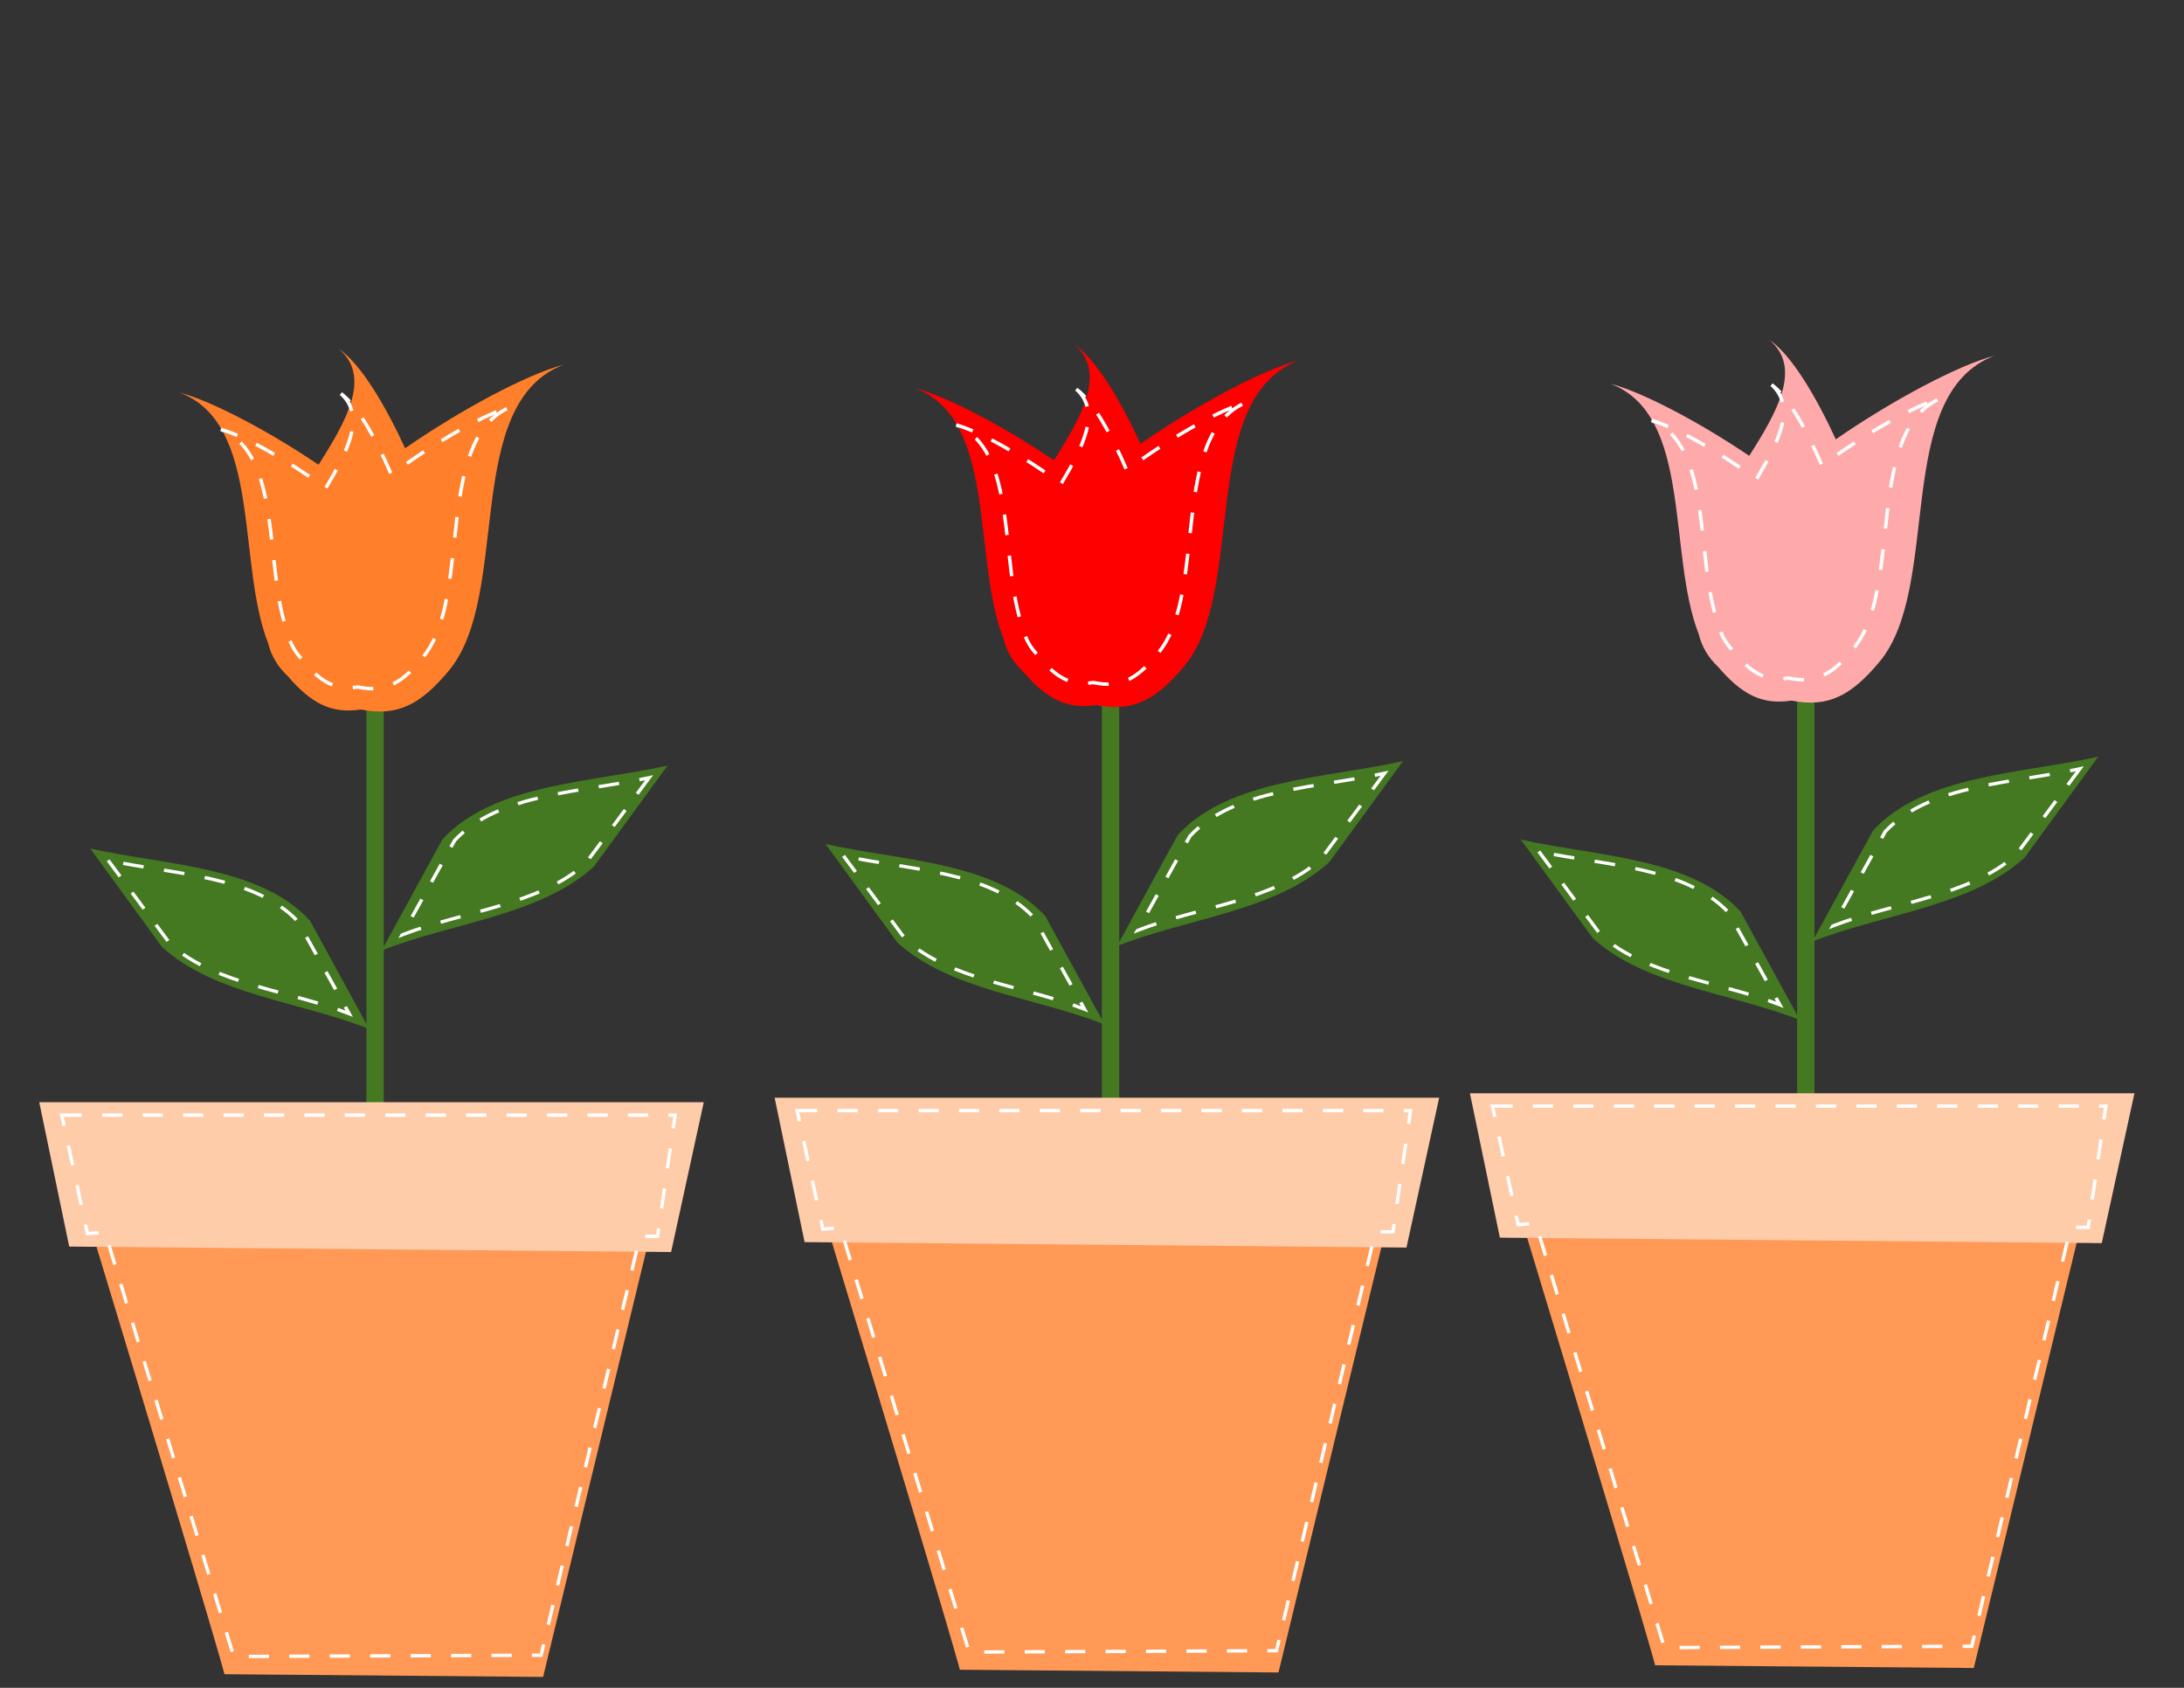
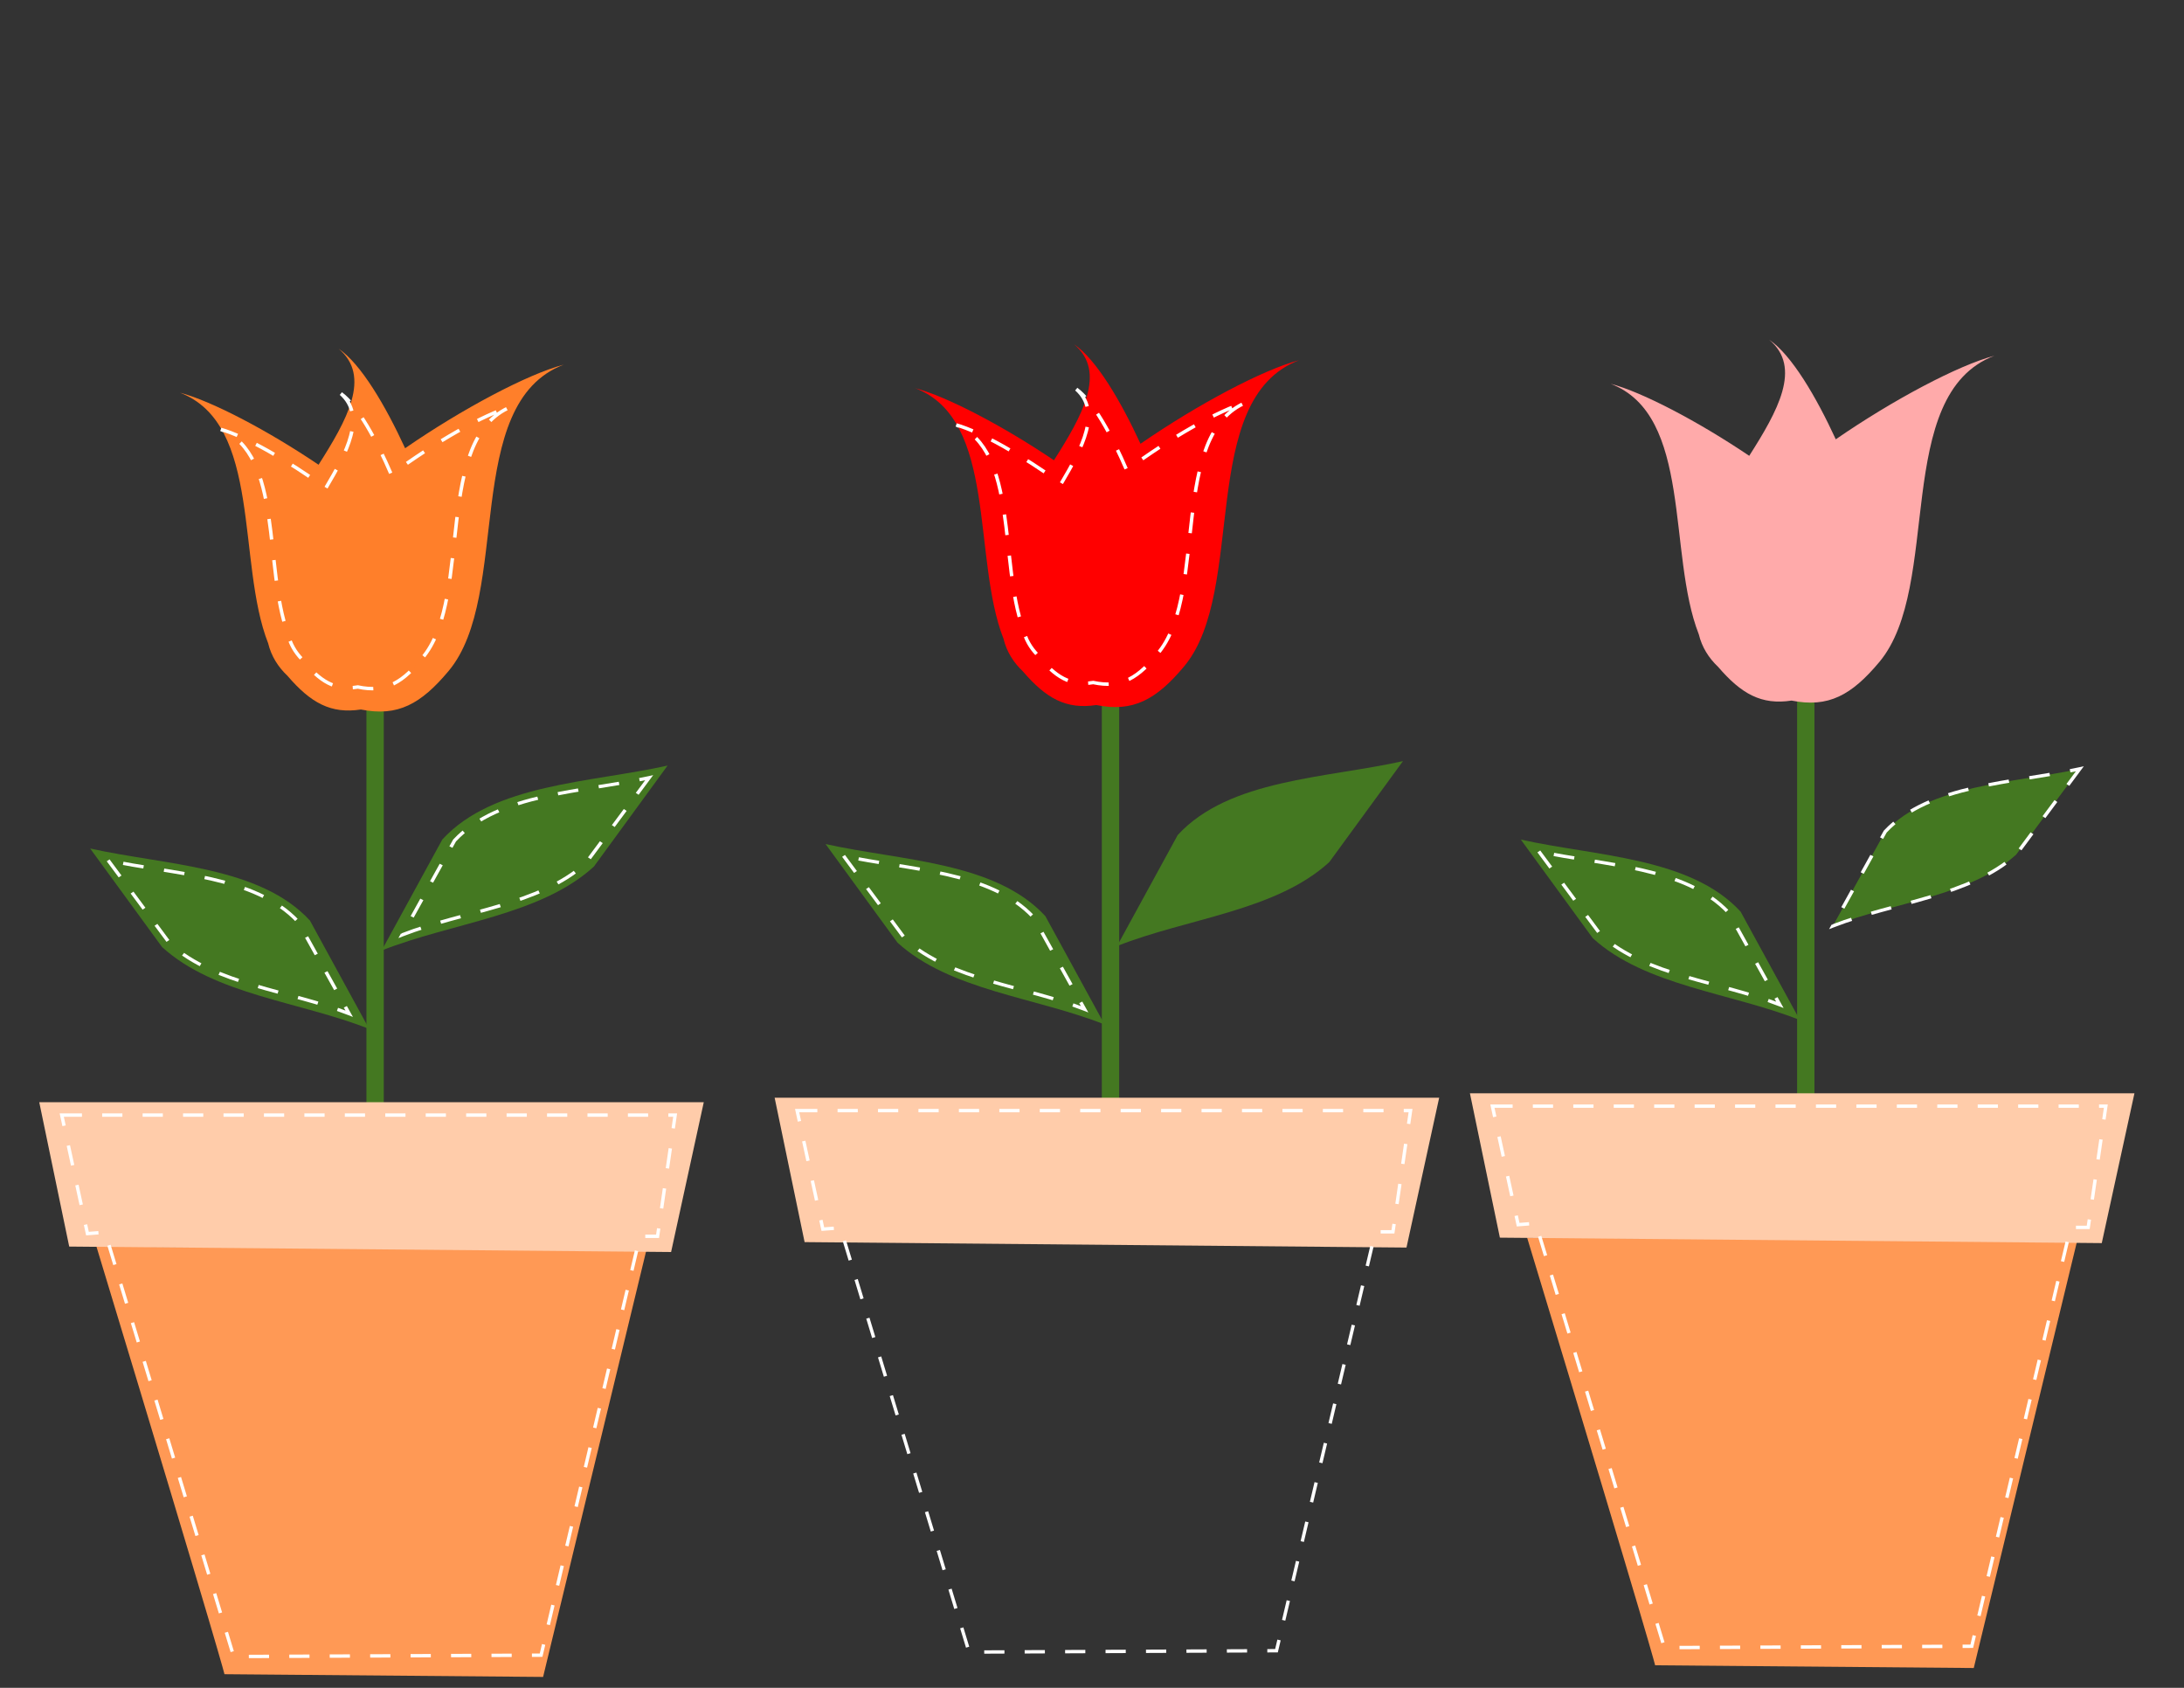
<svg xmlns="http://www.w3.org/2000/svg" xmlns:xlink="http://www.w3.org/1999/xlink" version="1.1" width="990" height="765" id="svg2">
  <rect width="100%" height="100%" fill="#333333" stroke="none" />
  <defs id="defs4">
    <linearGradient x1="-202.649" y1="49.957" x2="-204.142" y2="134.649" id="linearGradient3956" xlink:href="#linearGradient4191" gradientUnits="userSpaceOnUse" gradientTransform="matrix(1.052,-8.988293e-6,-8.988293e-6,1.052,-82.763,-3.593)" />
    <linearGradient x1="-266.2" y1="-33.626" x2="-273.394" y2="76.692" id="linearGradient3954" xlink:href="#linearGradient4191" gradientUnits="userSpaceOnUse" gradientTransform="matrix(1.052,5.3531143e-6,5.3531143e-6,1.052,-17.849,78.63)" />
    <linearGradient x1="-300.366" y1="-41.099" x2="-305.757" y2="43.35" id="linearGradient3952" xlink:href="#linearGradient4191" gradientUnits="userSpaceOnUse" gradientTransform="matrix(1.052,-8.988293e-6,-8.988293e-6,1.052,19.12,92.527)" />
    <linearGradient x1="-300.366" y1="-41.099" x2="-305.757" y2="43.35" id="linearGradient3091" xlink:href="#linearGradient4191" gradientUnits="userSpaceOnUse" gradientTransform="matrix(1.052,-8.988293e-6,-8.988293e-6,1.052,19.12,92.527)" />
    <linearGradient x1="-266.2" y1="-33.626" x2="-273.394" y2="76.692" id="linearGradient3086" xlink:href="#linearGradient4191" gradientUnits="userSpaceOnUse" gradientTransform="matrix(1.052,5.3531143e-6,5.3531143e-6,1.052,-17.85,78.63)" />
    <linearGradient x1="-202.649" y1="49.957" x2="-204.142" y2="134.649" id="linearGradient3081" xlink:href="#linearGradient4191" gradientUnits="userSpaceOnUse" gradientTransform="matrix(1.052,-8.988293e-6,-8.988293e-6,1.052,-82.763,-3.592)" />
    <filter x="-0.308" y="-0.306" width="1.615" height="1.611" color-interpolation-filters="sRGB" id="filter4133">
      <feGaussianBlur id="feGaussianBlur4135" stdDeviation="14.773" />
    </filter>
    <filter x="-0.216" y="-0.207" width="1.431" height="1.415" color-interpolation-filters="sRGB" id="filter4100">
      <feGaussianBlur id="feGaussianBlur4102" stdDeviation="9.652" />
    </filter>
    <filter x="-0.185" y="-0.159" width="1.37" height="1.318" color-interpolation-filters="sRGB" id="filter4049">
      <feGaussianBlur id="feGaussianBlur4051" stdDeviation="7.887" />
    </filter>
    <filter x="-0.18" y="-0.155" width="1.36" height="1.309" color-interpolation-filters="sRGB" id="filter4045">
      <feGaussianBlur id="feGaussianBlur4047" stdDeviation="7.887" />
    </filter>
    <filter x="-0.168" y="-0.144" width="1.336" height="1.288" color-interpolation-filters="sRGB" id="filter4041">
      <feGaussianBlur id="feGaussianBlur4043" stdDeviation="7.887" />
    </filter>
    <linearGradient id="linearGradient4191">
      <stop id="stop4193" style="stop-color:#ff2f00;stop-opacity:1" offset="0" />
      <stop id="stop4195" style="stop-color:#000000;stop-opacity:1" offset="1" />
    </linearGradient>
    <linearGradient id="linearGradient3767">
      <stop id="stop3769" style="stop-color:#ed1c24;stop-opacity:1" offset="0" />
      <stop id="stop3771" style="stop-color:#f2575e;stop-opacity:1" offset="1" />
    </linearGradient>
    <linearGradient id="linearGradient3834">
      <stop id="stop3836" style="stop-color:#5b9022;stop-opacity:1" offset="0" />
      <stop id="stop3838" style="stop-color:#1f320c;stop-opacity:1" offset="1" />
    </linearGradient>
    <linearGradient id="linearGradient3928">
      <stop id="stop3930" style="stop-color:#4a7633;stop-opacity:1" offset="0" />
      <stop id="stop3932" style="stop-color:#cbd4d3;stop-opacity:1" offset="1" />
    </linearGradient>
  </defs>
  <g transform="translate(0,-287.362)" id="layer1">
    <g transform="matrix(0.471,0,0,0.449,650.108,486.277)" id="g4132" style="fill:#447821">
      <rect width="16.695" height="503.806" x="349.287" y="226.187" id="rect4092" style="fill:#447821;fill-opacity:1;stroke:none" />
-       <path d="m 639.12,320.795 -70.922,101.946 c -51.703,49.491 -136.317,56.479 -204.267,84.723 l 58.414,-112.101 c 49.534,-56.425 142.563,-57.209 216.776,-74.568 z" id="path4122" style="fill:#447821;stroke:none" />
      <path d="m 621.379,333.044 -61.266,86.636 c -44.663,42.059 -117.756,47.998 -176.454,71.999 l 50.461,-95.266 c 42.79,-47.951 123.151,-48.617 187.259,-63.369 z" id="path4124" style="fill:#447821;stroke:#ffffff;stroke-width:3.321;stroke-miterlimit:4;stroke-opacity:1;stroke-dasharray:19.927, 19.927;stroke-dashoffset:0" />
      <path d="m 83.399,404.499 69.205,99.478 c 50.451,48.293 133.017,55.112 199.322,82.672 L 294.927,477.261 C 246.592,422.203 155.815,421.438 83.399,404.499 z" id="path4128" style="fill:#447821;stroke:none" />
      <path d="m 100.711,416.451 59.782,84.539 c 43.582,41.041 114.906,46.836 172.183,70.256 l -49.239,-92.96 c -41.754,-46.79 -120.17,-47.44 -182.726,-61.835 z" id="path4130" style="fill:#447821;stroke:#ffffff;stroke-width:3.321;stroke-miterlimit:4;stroke-opacity:1;stroke-dasharray:19.927, 19.927;stroke-dashoffset:0" />
    </g>
    <path d="M 692.236,848.318 C 750.259,1039.671 750.259,1042.14 750.259,1042.14 L 894.7,1043.375 941.612,849.553 z" id="path3294" style="fill:#ff9955;stroke:none" />
    <path d="m 666.311,782.888 13.58,65.43 272.832,2.469 14.814,-67.899 z" id="path3292" style="fill:#ffccaa;stroke:none" />
    <path d="m 676.502,788.712 278.06,0 -7.98,54.944 -7.98,0 -44.809,189.861 -139.337,0.611 -58.313,-192.303 -7.98,0.61 z" id="path4088" style="fill:none;stroke:#ffffff;stroke-width:1.528;stroke-linecap:butt;stroke-linejoin:miter;stroke-miterlimit:4;stroke-opacity:1;stroke-dasharray:9.166, 9.166;stroke-dashoffset:0" />
    <g transform="matrix(0.611,0,0,0.611,1016.802,639.471)" id="layer1-2" style="fill:#ffaaaa">
      <g transform="matrix(0.739,0,0,0.739,22.44,-55.119)" id="g2929" style="fill:#ffaaaa">
        <path d="m -506.159,-364.206 c 33.38,27.771 8.273,72.027 -20.04,116.528 -50.954,-34.393 -107.43,-64.021 -139.251,-72.358 82.669,31.437 56.872,170.685 88.637,251.555 3.136,12.963 10.006,23.792 19.372,32.635 23.346,27.194 43.494,38.487 73.736,33.851 37.026,7.454 60.297,-5.446 88.124,-38.717 63.712,-76.171 12.633,-268.306 115.511,-307.428 -36.248,9.497 -101.814,44.285 -159.239,83.894 -19.627,-42.575 -44.32,-84.795 -66.851,-99.959 z" id="path4665" style="fill:#ffaaaa;fill-rule:evenodd" />
-         <path d="m -503.732,-319.063 c 25.256,22.577 6.26,58.556 -15.162,94.735 -38.552,-27.961 -81.283,-52.048 -105.359,-58.826 62.549,25.558 43.03,138.763 67.064,204.509 2.373,10.539 7.571,19.342 14.657,26.531 17.664,22.108 32.908,31.289 55.79,27.52 28.014,6.06 45.621,-4.427 66.675,-31.476 48.205,-61.925 9.558,-218.127 87.397,-249.933 -27.425,7.721 -77.033,36.003 -120.482,68.204 -14.85,-34.613 -33.533,-68.937 -50.58,-81.265 z" id="path4673" style="fill:#ffaaaa;stroke:#ffffff;stroke-width:3.463;stroke-miterlimit:4;stroke-opacity:1;stroke-dasharray:20.78, 20.78;stroke-dashoffset:0" />
+         <path d="m -503.732,-319.063 z" id="path4673" style="fill:#ffaaaa;stroke:#ffffff;stroke-width:3.463;stroke-miterlimit:4;stroke-opacity:1;stroke-dasharray:20.78, 20.78;stroke-dashoffset:0" />
      </g>
    </g>
    <g transform="matrix(0.471,0,0,0.449,334.941,488.297)" id="g7349" style="fill:#447821">
      <rect width="16.695" height="503.806" x="349.287" y="226.187" id="rect7351" style="fill:#447821;fill-opacity:1;stroke:none" />
      <path d="m 639.12,320.795 -70.922,101.946 c -51.703,49.491 -136.317,56.479 -204.267,84.723 l 58.414,-112.101 c 49.534,-56.425 142.563,-57.209 216.776,-74.568 z" id="path7353" style="fill:#447821;stroke:none" />
-       <path d="m 621.379,333.044 -61.266,86.636 c -44.663,42.059 -117.756,47.998 -176.454,71.999 l 50.461,-95.266 c 42.79,-47.951 123.151,-48.617 187.259,-63.369 z" id="path7355" style="fill:#447821;stroke:#ffffff;stroke-width:3.321;stroke-miterlimit:4;stroke-opacity:1;stroke-dasharray:19.927, 19.927;stroke-dashoffset:0" />
      <path d="m 83.399,404.499 69.205,99.478 c 50.451,48.293 133.017,55.112 199.322,82.672 L 294.927,477.261 C 246.592,422.203 155.815,421.438 83.399,404.499 z" id="path7357" style="fill:#447821;stroke:none" />
      <path d="m 100.711,416.451 59.782,84.539 c 43.582,41.041 114.906,46.836 172.183,70.256 l -49.239,-92.96 c -41.754,-46.79 -120.17,-47.44 -182.726,-61.835 z" id="path7359" style="fill:#447821;stroke:#ffffff;stroke-width:3.321;stroke-miterlimit:4;stroke-opacity:1;stroke-dasharray:19.927, 19.927;stroke-dashoffset:0" />
    </g>
-     <path d="m 377.069,850.338 c 58.023,191.353 58.023,193.822 58.023,193.822 l 144.441,1.235 46.912,-193.822 z" id="path7361" style="fill:#ff9955;stroke:none" />
    <path d="m 351.144,784.908 13.58,65.43 272.832,2.469 14.814,-67.899 z" id="path7363" style="fill:#ffccaa;stroke:none" />
    <path d="m 361.335,790.733 278.06,0 -7.98,54.944 -7.98,0 -44.809,189.861 -139.337,0.611 -58.313,-192.303 -7.98,0.61 z" id="path7365" style="fill:none;stroke:#ffffff;stroke-width:1.528;stroke-linecap:butt;stroke-linejoin:miter;stroke-miterlimit:4;stroke-opacity:1;stroke-dasharray:9.166, 9.166;stroke-dashoffset:0" />
    <g transform="matrix(0.611,0,0,0.611,701.635,641.492)" id="g7367" style="fill:#ff0000">
      <g transform="matrix(0.739,0,0,0.739,22.44,-55.119)" id="g7369" style="fill:#ff0000">
        <path d="m -506.159,-364.206 c 33.38,27.771 8.273,72.027 -20.04,116.528 -50.954,-34.393 -107.43,-64.021 -139.251,-72.358 82.669,31.437 56.872,170.685 88.637,251.555 3.136,12.963 10.006,23.792 19.372,32.635 23.346,27.194 43.494,38.487 73.736,33.851 37.026,7.454 60.297,-5.446 88.124,-38.717 63.712,-76.171 12.633,-268.306 115.511,-307.428 -36.248,9.497 -101.814,44.285 -159.239,83.894 -19.627,-42.575 -44.32,-84.795 -66.851,-99.959 z" id="path7371" style="fill:#ff0000;fill-rule:evenodd" />
        <path d="m -503.732,-319.063 c 25.256,22.577 6.26,58.556 -15.162,94.735 -38.552,-27.961 -81.283,-52.048 -105.359,-58.826 62.549,25.558 43.03,138.763 67.064,204.509 2.373,10.539 7.571,19.342 14.657,26.531 17.664,22.108 32.908,31.289 55.79,27.52 28.014,6.06 45.621,-4.427 66.675,-31.476 48.205,-61.925 9.558,-218.127 87.397,-249.933 -27.425,7.721 -77.033,36.003 -120.482,68.204 -14.85,-34.613 -33.533,-68.937 -50.58,-81.265 z" id="path7373" style="fill:#ff0000;stroke:#ffffff;stroke-width:3.463;stroke-miterlimit:4;stroke-opacity:1;stroke-dasharray:20.78, 20.78;stroke-dashoffset:0" />
      </g>
    </g>
    <g transform="matrix(0.471,0,0,0.449,1.59,490.317)" id="g7375" style="fill:#447821">
      <rect width="16.695" height="503.806" x="349.287" y="226.187" id="rect7377" style="fill:#447821;fill-opacity:1;stroke:none" />
      <path d="m 639.12,320.795 -70.922,101.946 c -51.703,49.491 -136.317,56.479 -204.267,84.723 l 58.414,-112.101 c 49.534,-56.425 142.563,-57.209 216.776,-74.568 z" id="path7379" style="fill:#447821;stroke:none" />
      <path d="m 621.379,333.044 -61.266,86.636 c -44.663,42.059 -117.756,47.998 -176.454,71.999 l 50.461,-95.266 c 42.79,-47.951 123.151,-48.617 187.259,-63.369 z" id="path7381" style="fill:#447821;stroke:#ffffff;stroke-width:3.321;stroke-miterlimit:4;stroke-opacity:1;stroke-dasharray:19.927, 19.927;stroke-dashoffset:0" />
      <path d="m 83.399,404.499 69.205,99.478 c 50.451,48.293 133.017,55.112 199.322,82.672 L 294.927,477.261 C 246.592,422.203 155.815,421.438 83.399,404.499 z" id="path7383" style="fill:#447821;stroke:none" />
      <path d="m 100.711,416.451 59.782,84.539 c 43.582,41.041 114.906,46.836 172.183,70.256 l -49.239,-92.96 c -41.754,-46.79 -120.17,-47.44 -182.726,-61.835 z" id="path7385" style="fill:#447821;stroke:#ffffff;stroke-width:3.321;stroke-miterlimit:4;stroke-opacity:1;stroke-dasharray:19.927, 19.927;stroke-dashoffset:0" />
    </g>
    <path d="m 43.718,852.359 c 58.023,191.353 58.023,193.822 58.023,193.822 l 144.441,1.235 46.912,-193.822 z" id="path7387" style="fill:#ff9955;stroke:none" />
    <path d="m 17.793,786.928 13.58,65.43 272.832,2.469 14.814,-67.899 z" id="path7389" style="fill:#ffccaa;stroke:none" />
    <path d="m 27.984,792.753 278.06,0 -7.98,54.944 -7.98,0 -44.809,189.861 -139.337,0.611 -58.313,-192.303 -7.98,0.61 z" id="path7391" style="fill:none;stroke:#ffffff;stroke-width:1.528;stroke-linecap:butt;stroke-linejoin:miter;stroke-miterlimit:4;stroke-opacity:1;stroke-dasharray:9.166, 9.166;stroke-dashoffset:0" />
    <g transform="matrix(0.611,0,0,0.611,368.284,643.512)" id="g7393" style="fill:#ff7f2a">
      <g transform="matrix(0.739,0,0,0.739,22.44,-55.119)" id="g7395" style="fill:#ff7f2a">
        <path d="m -506.159,-364.206 c 33.38,27.771 8.273,72.027 -20.04,116.528 -50.954,-34.393 -107.43,-64.021 -139.251,-72.358 82.669,31.437 56.872,170.685 88.637,251.555 3.136,12.963 10.006,23.792 19.372,32.635 23.346,27.194 43.494,38.487 73.736,33.851 37.026,7.454 60.297,-5.446 88.124,-38.717 63.712,-76.171 12.633,-268.306 115.511,-307.428 -36.248,9.497 -101.814,44.285 -159.239,83.894 -19.627,-42.575 -44.32,-84.795 -66.851,-99.959 z" id="path7397" style="fill:#ff7f2a;fill-rule:evenodd" />
        <path d="m -503.732,-319.063 c 25.256,22.577 6.26,58.556 -15.162,94.735 -38.552,-27.961 -81.283,-52.048 -105.359,-58.826 62.549,25.558 43.03,138.763 67.064,204.509 2.373,10.539 7.571,19.342 14.657,26.531 17.664,22.108 32.908,31.289 55.79,27.52 28.014,6.06 45.621,-4.427 66.675,-31.476 48.205,-61.925 9.558,-218.127 87.397,-249.933 -27.425,7.721 -77.033,36.003 -120.482,68.204 -14.85,-34.613 -33.533,-68.937 -50.58,-81.265 z" id="path7399" style="fill:#ff7f2a;stroke:#ffffff;stroke-width:3.463;stroke-miterlimit:4;stroke-opacity:1;stroke-dasharray:20.78, 20.78;stroke-dashoffset:0" />
      </g>
    </g>
  </g>
</svg>